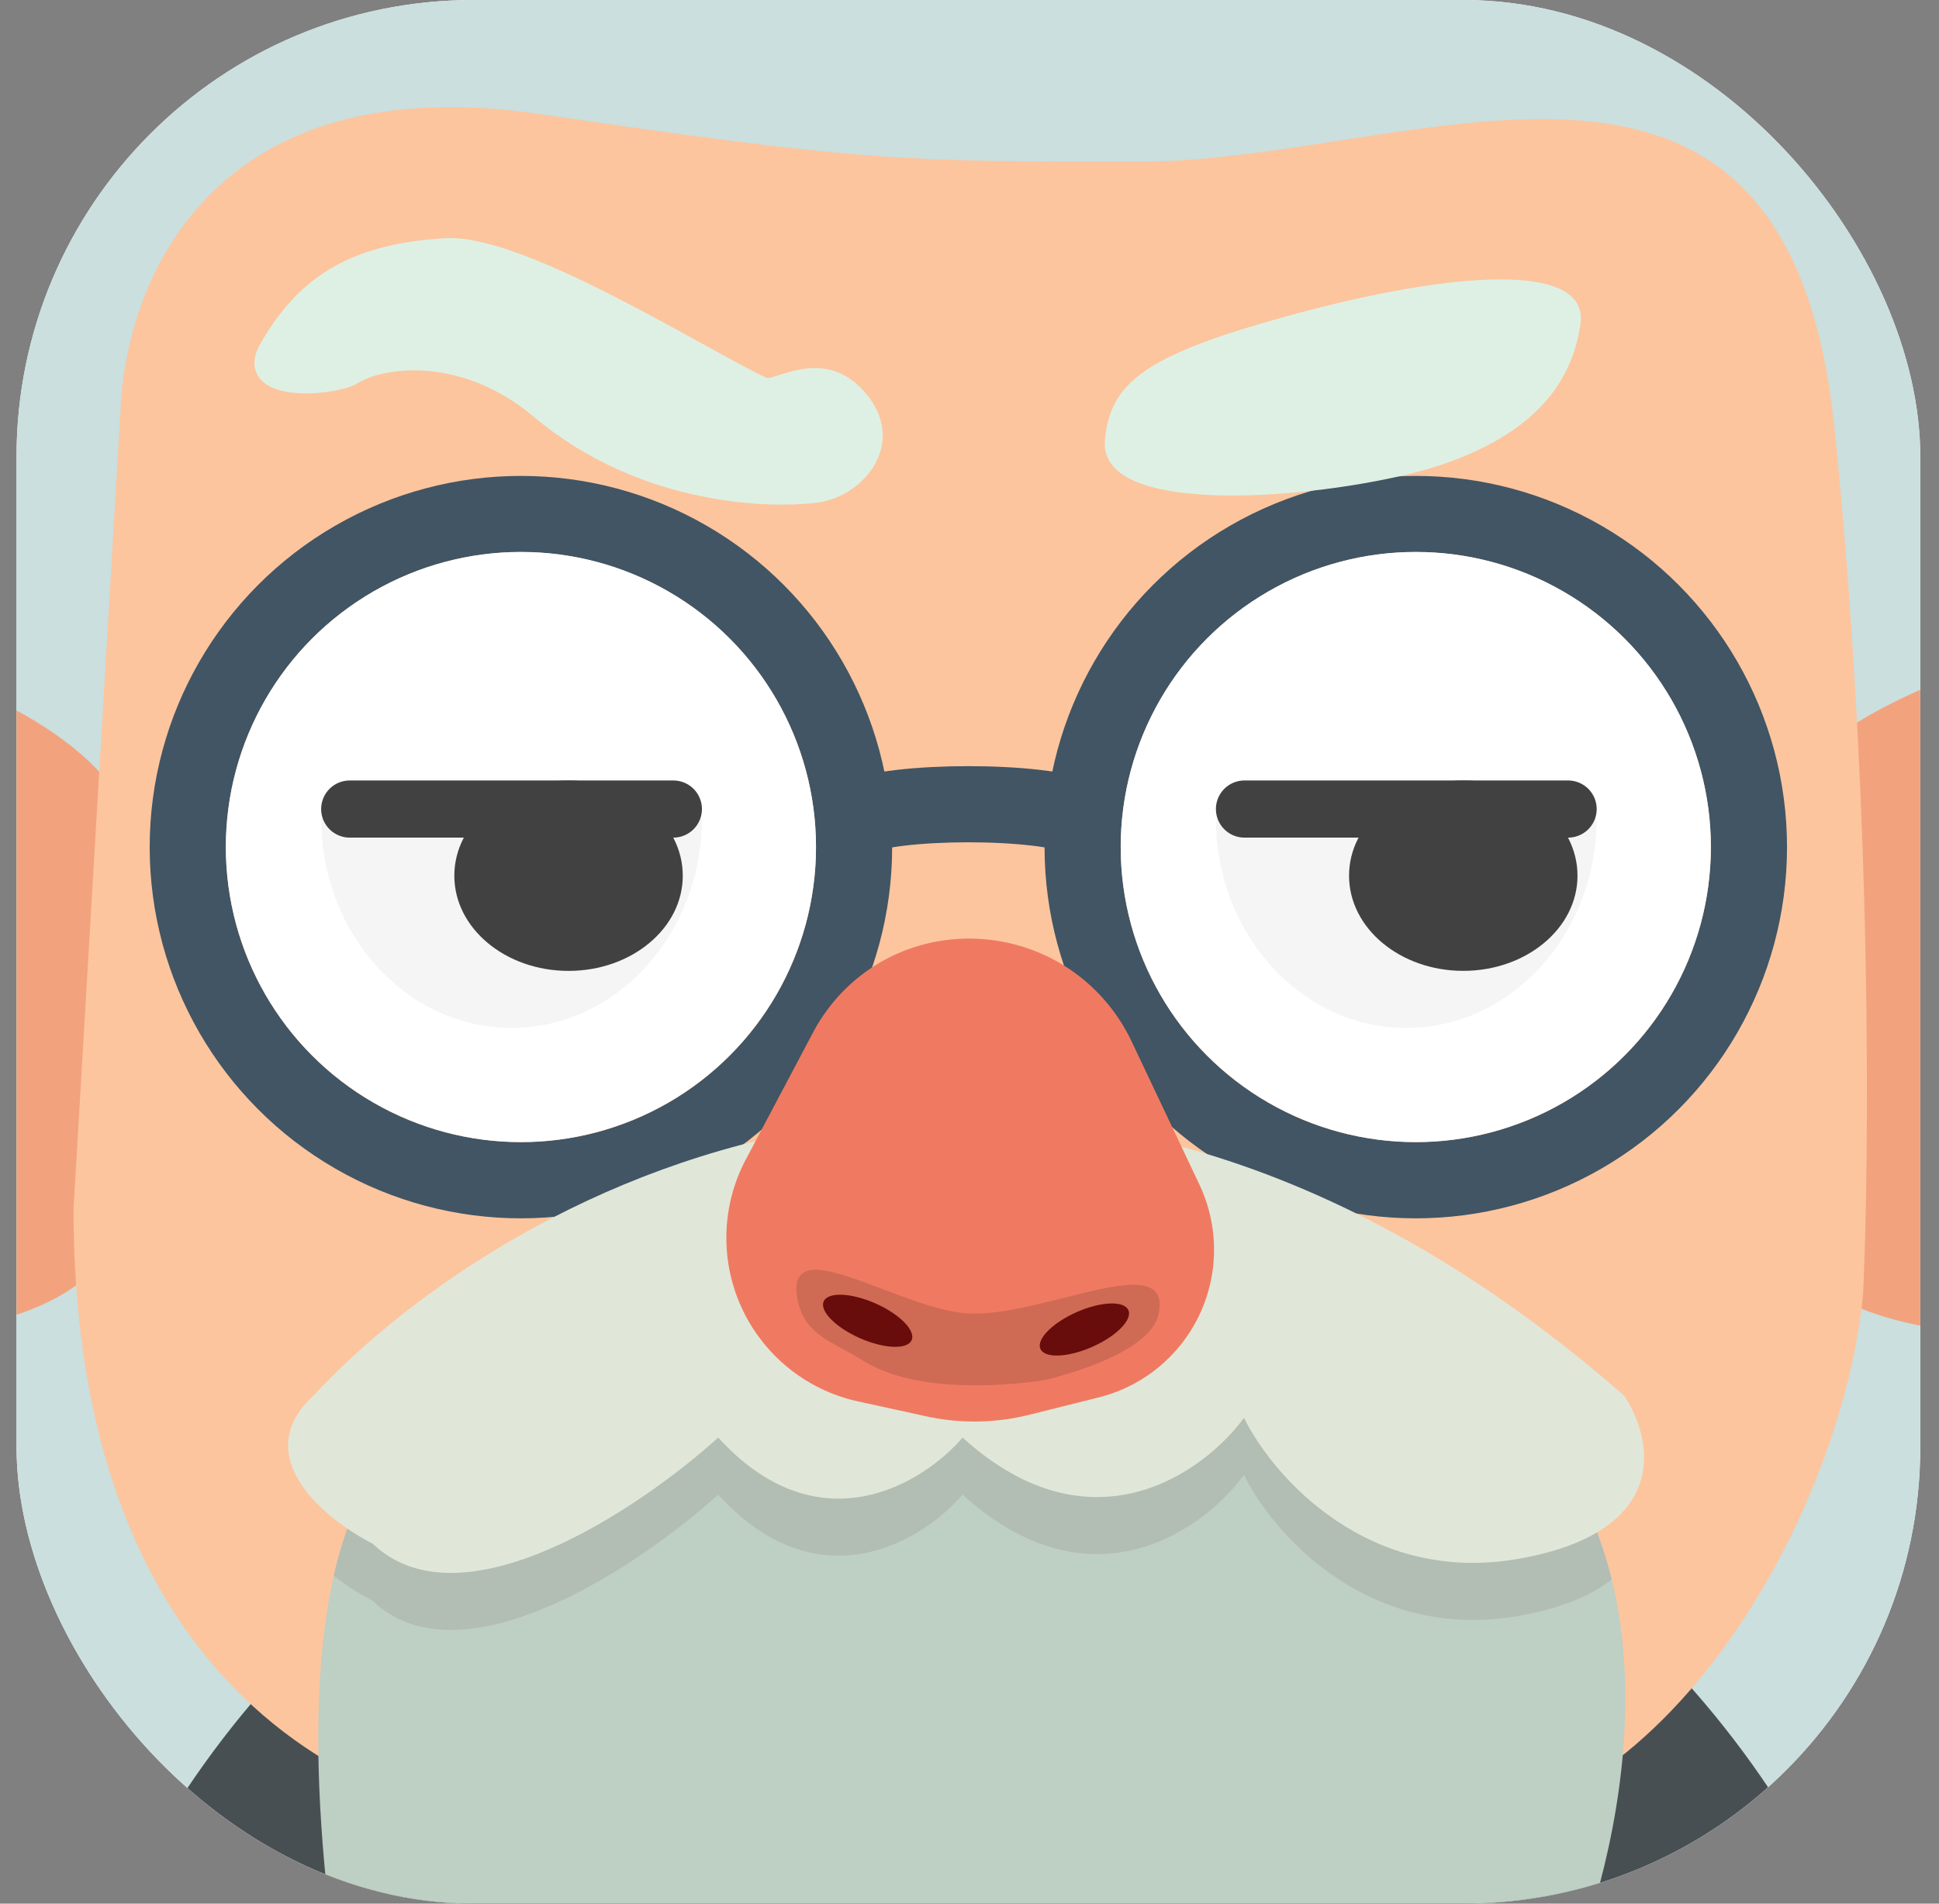
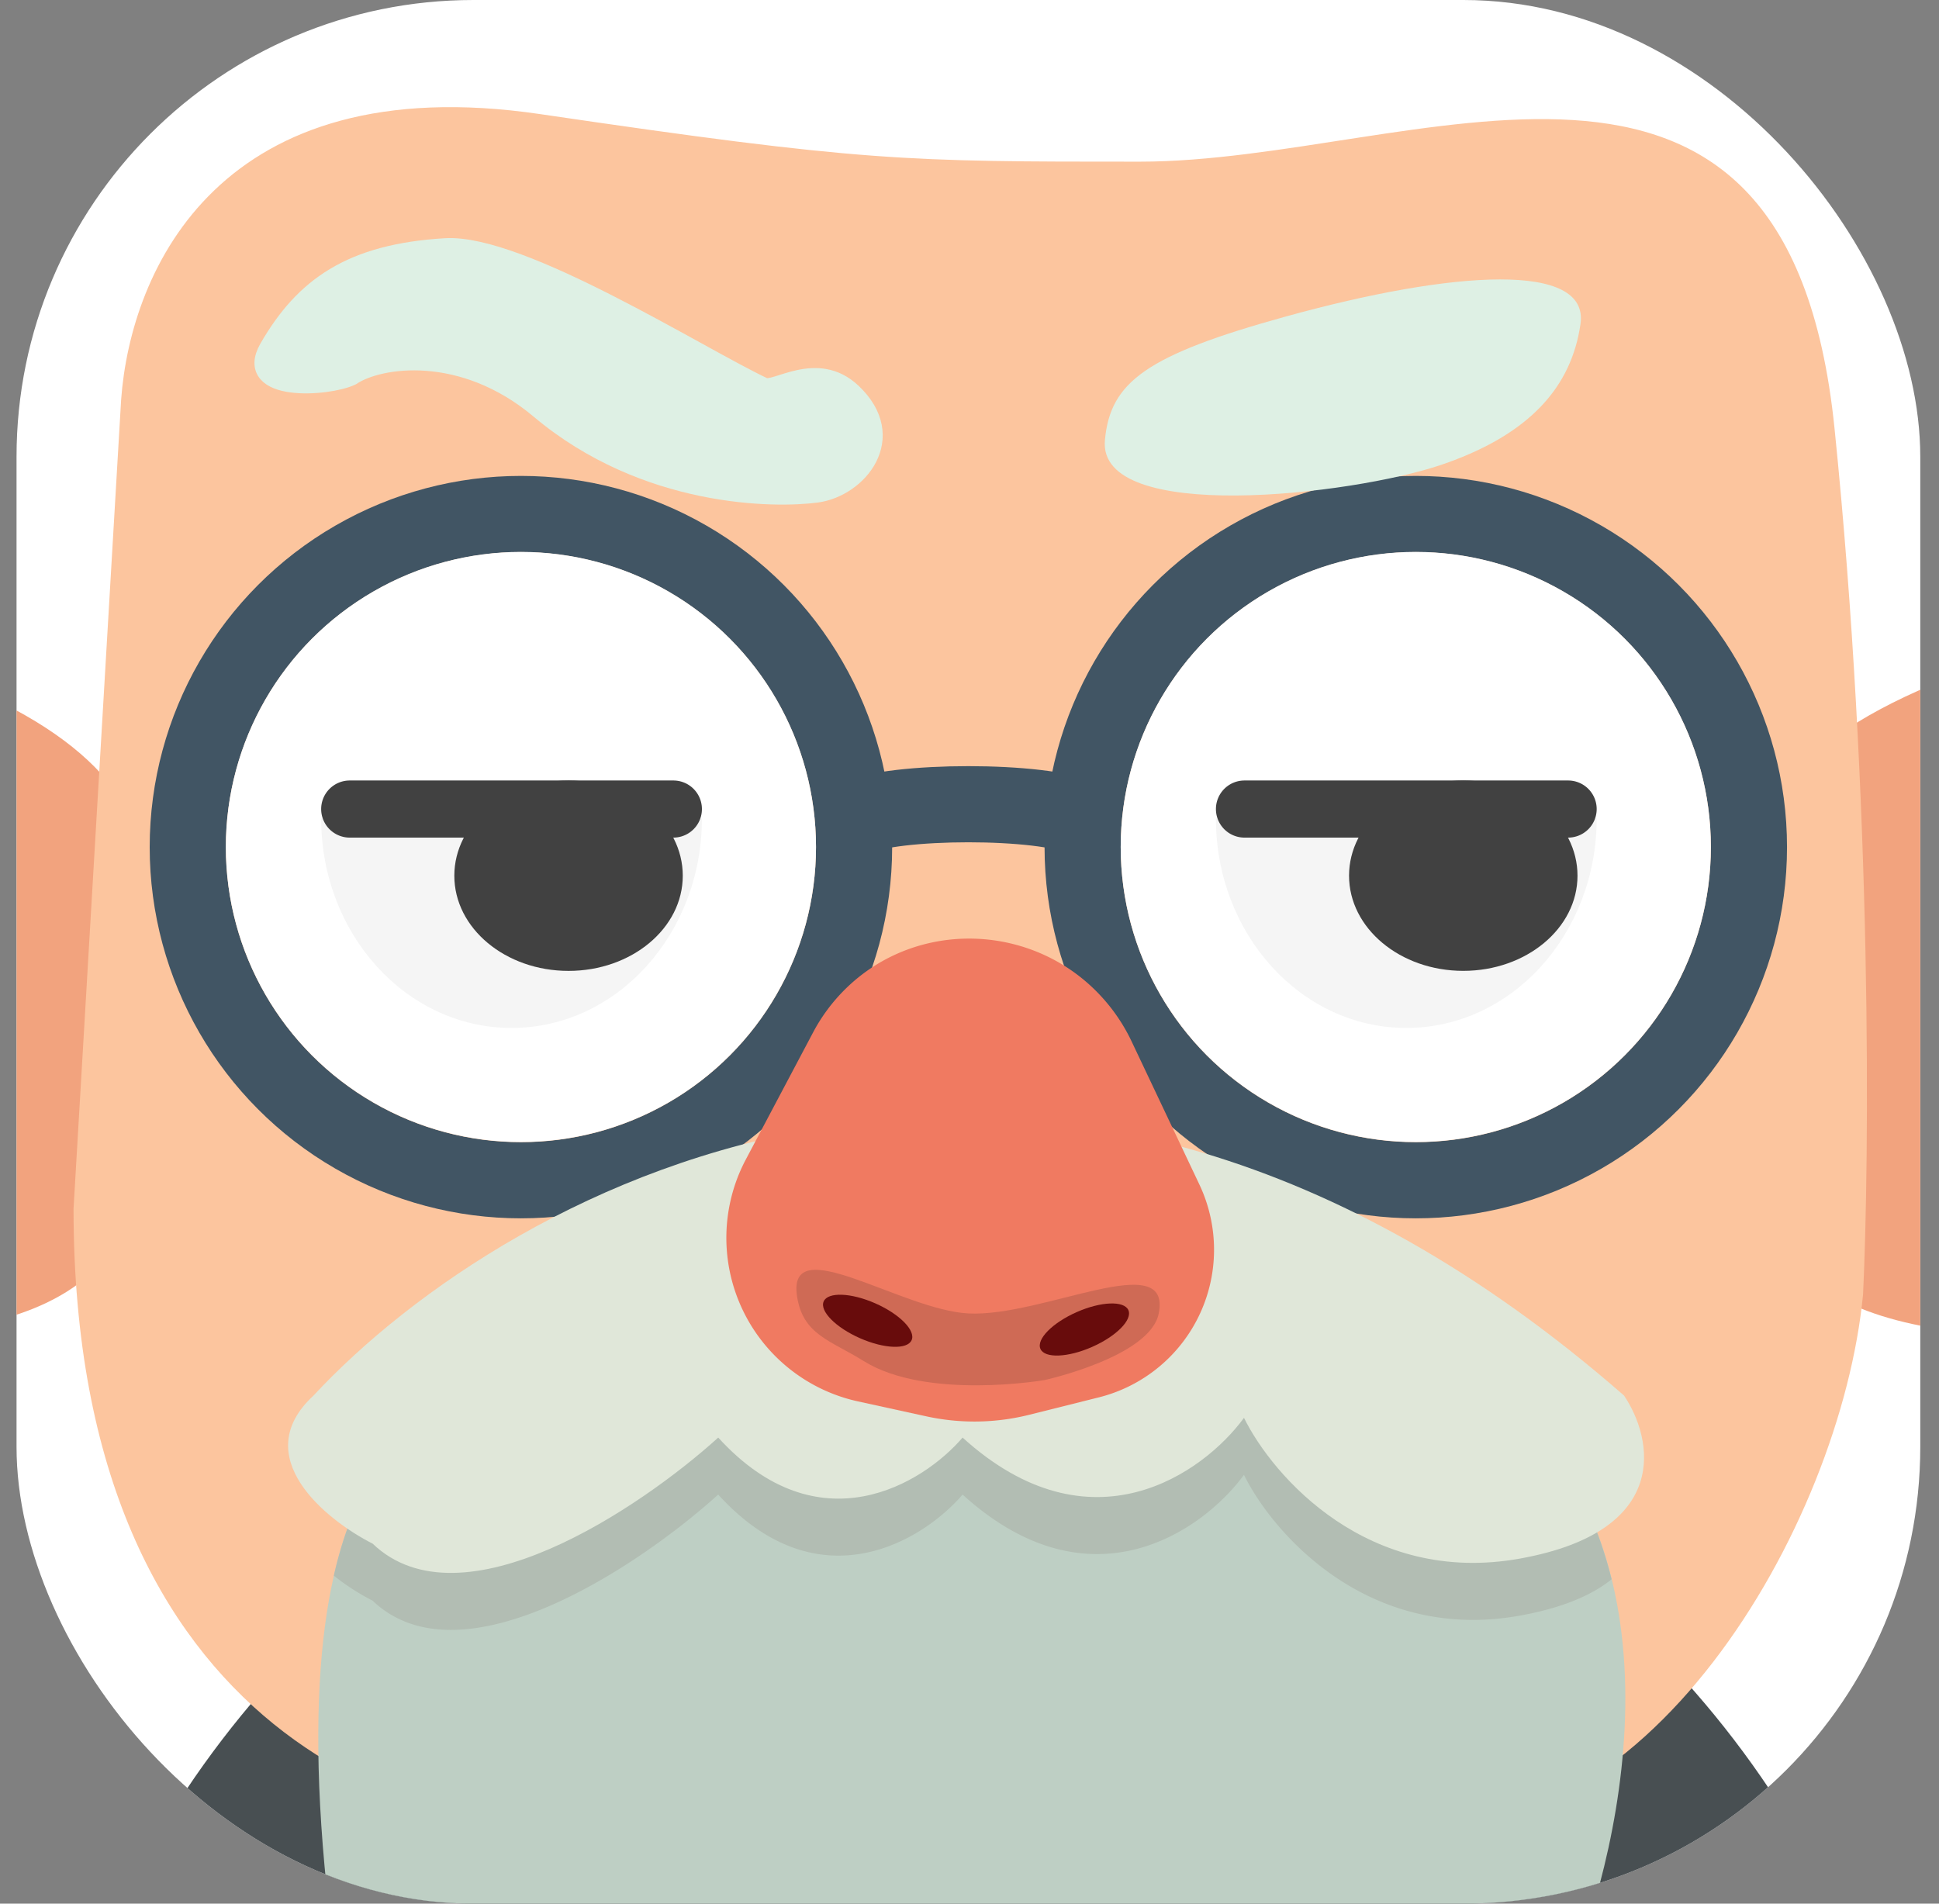
<svg xmlns="http://www.w3.org/2000/svg" width="55" height="54" fill="none">
  <rect width="100%" height="100%" fill="#808080" stroke="none" />
  <g clip-path="url(#a)">
    <rect width="54" height="54" x=".469" fill="#fff" rx="12.96" />
-     <circle cx="26.928" cy="19.756" r="44.6" fill="#CADFDE" />
    <path fill="#F2A37E" d="M49.63 32.033c0 6.187 5.928 5.945 12.114 5.945s8.018-2.426 8.018-8.612c0-6.187-5.015-11.202-11.202-11.202-11.821 3.225-8.93 7.683-8.93 13.87M4.109 32.033c0 6.187-5.929 5.945-12.115 5.945s-8.017-2.426-8.017-8.612c0-6.187 5.015-11.202 11.201-11.202C7 21.39 4.108 25.847 4.108 32.034" />
    <circle cx="27.742" cy="65.758" r="27" fill="#484F52" />
    <path fill="#FCC59E" d="m3.436 11.336-1.35 22.95c0 15.12 10.08 18 15.12 17.55 0 0 13.527-1.276 22.14 0 7.29 1.08 12.87-8.55 13.5-15.12.18-3.78.27-13.986-.81-24.57-1.35-13.23-11.88-7.56-19.71-7.56-6.664 0-7.83 0-17.01-1.35-9.072-1.334-11.61 4.41-11.88 8.1" />
    <path stroke="#415564" stroke-width="2.16" d="M24.227 23.218c1.08-.54 5.4-.54 6.48 0" />
    <circle cx="40.159" cy="24.03" r="9.45" stroke="#415564" stroke-width="2.16" />
    <circle cx="14.776" cy="24.03" r="9.45" stroke="#415564" stroke-width="2.16" />
    <circle cx="14.776" cy="24.026" r="8.37" fill="#fff" />
    <circle cx="40.159" cy="24.026" r="8.37" fill="#fff" />
    <path fill="#000" fill-opacity=".04" d="M34.49 23.219c0 3.28 2.417 5.94 5.4 5.94 2.981 0 5.4-2.66 5.4-5.94z" />
    <ellipse cx="3.24" cy="2.7" fill="#414141" rx="3.24" ry="2.7" transform="matrix(-1 0 0 1 44.746 22.14)" />
    <path fill="#414141" d="M45.29 22.95a.81.81 0 0 0-.81-.81H35.3a.81.81 0 0 0 0 1.62h9.18a.81.81 0 0 0 .81-.81" />
    <path fill="#BECFC4" d="M9.705 56.88c-2.395-15.162 2.132-17.467 4.694-16.723 7.629-2.035 24.071-4.883 28.813 0 4.741 4.882 2.601 13.183.938 16.724z" />
    <path fill="#B2BDB3" d="M14.398 40.157c7.628-2.034 24.07-4.882 28.812 0 1.306 1.345 2.087 2.95 2.503 4.643-.545.44-1.373.806-2.586 1.027-4.313.784-7.025-2.334-7.842-3.991-1.143 1.564-4.34 3.865-7.981.56-1.12 1.307-4.076 3.137-6.932 0-2.217 2.008-7.281 5.419-9.802 3.01a6.6 6.6 0 0 1-1.101-.71c.971-4.282 3.331-5.002 4.929-4.539" />
    <path fill="#E0E7D9" d="M46.068 39.589c-16.411-14.339-31.623-5.974-37.177 0-1.868 1.726.342 3.52 1.68 4.2 2.52 2.41 7.585-1.003 9.802-3.01 2.856 3.137 5.811 1.307 6.931 0 3.64 3.305 6.838 1.004 7.982-.56.816 1.657 3.528 4.775 7.841 3.99 4.313-.783 3.758-3.406 2.94-4.62" />
    <path fill="#000" fill-opacity=".04" d="M19.91 23.219c0 3.28-2.418 5.94-5.4 5.94s-5.4-2.66-5.4-5.94z" />
    <ellipse cx="16.127" cy="24.841" fill="#414141" rx="3.24" ry="2.7" />
    <path fill="#414141" d="M9.11 22.95a.81.81 0 0 1 .81-.81h9.18a.81.81 0 0 1 0 1.62H9.92a.81.81 0 0 1-.81-.81" />
    <path fill="#DEF0E4" stroke="#DEF0E4" stroke-width=".54" d="M15.311 11.613c-2.191-1.844-4.567-1.475-5.347-.948-.668.318-3.069.475-2.34-.79 1.004-1.74 2.34-2.69 5.014-2.848 2.139-.126 7.173 3.081 9.024 3.953.334.157 1.504-.79 2.506.159 1.347 1.275.168 2.69-1.002 2.848s-4.847.156-7.855-2.374Z" />
    <path fill="#F07A61" d="M23.064 29.285c.234-.443.534-.848.888-1.203 2.052-2.051 5.438-1.913 7.357.263.315.356.582.76.786 1.19l1.927 4.068q.195.413.3.86a4.317 4.317 0 0 1-3.155 5.176l-1.978.495a6.4 6.4 0 0 1-2.913.043l-1.939-.424a4.75 4.75 0 0 1-3.182-6.862z" />
    <path fill="#CF6A55" d="M29.628 39.148s2.996-.658 3.24-1.89c.372-1.884-3.294.11-5.4 0-1.905-.1-5.148-2.385-4.86-.486.165 1.093.952 1.25 1.89 1.836 1.788 1.117 5.13.54 5.13.54" />
    <ellipse cx="24.611" cy="37.466" fill="#680C0C" rx="1.363" ry=".54" transform="rotate(23.78 24.611 37.466)" />
    <ellipse cx="1.363" cy=".54" fill="#680C0C" rx="1.363" ry=".54" transform="scale(1 -1)rotate(23.78 106.903 51.221)" />
    <path fill="#DEF0E4" d="M36.466 8.98c-3.95 1.093-4.974 1.853-5.125 3.505-.219 2.39 6.993 1.564 9.534.703 2.54-.862 3.702-2.232 3.956-3.998.255-1.766-3.575-1.534-8.365-.21" />
  </g>
  <defs>
    <clipPath id="a">
      <rect width="54" height="54" x=".469" fill="#fff" rx="12.96" />
    </clipPath>
  </defs>
</svg>